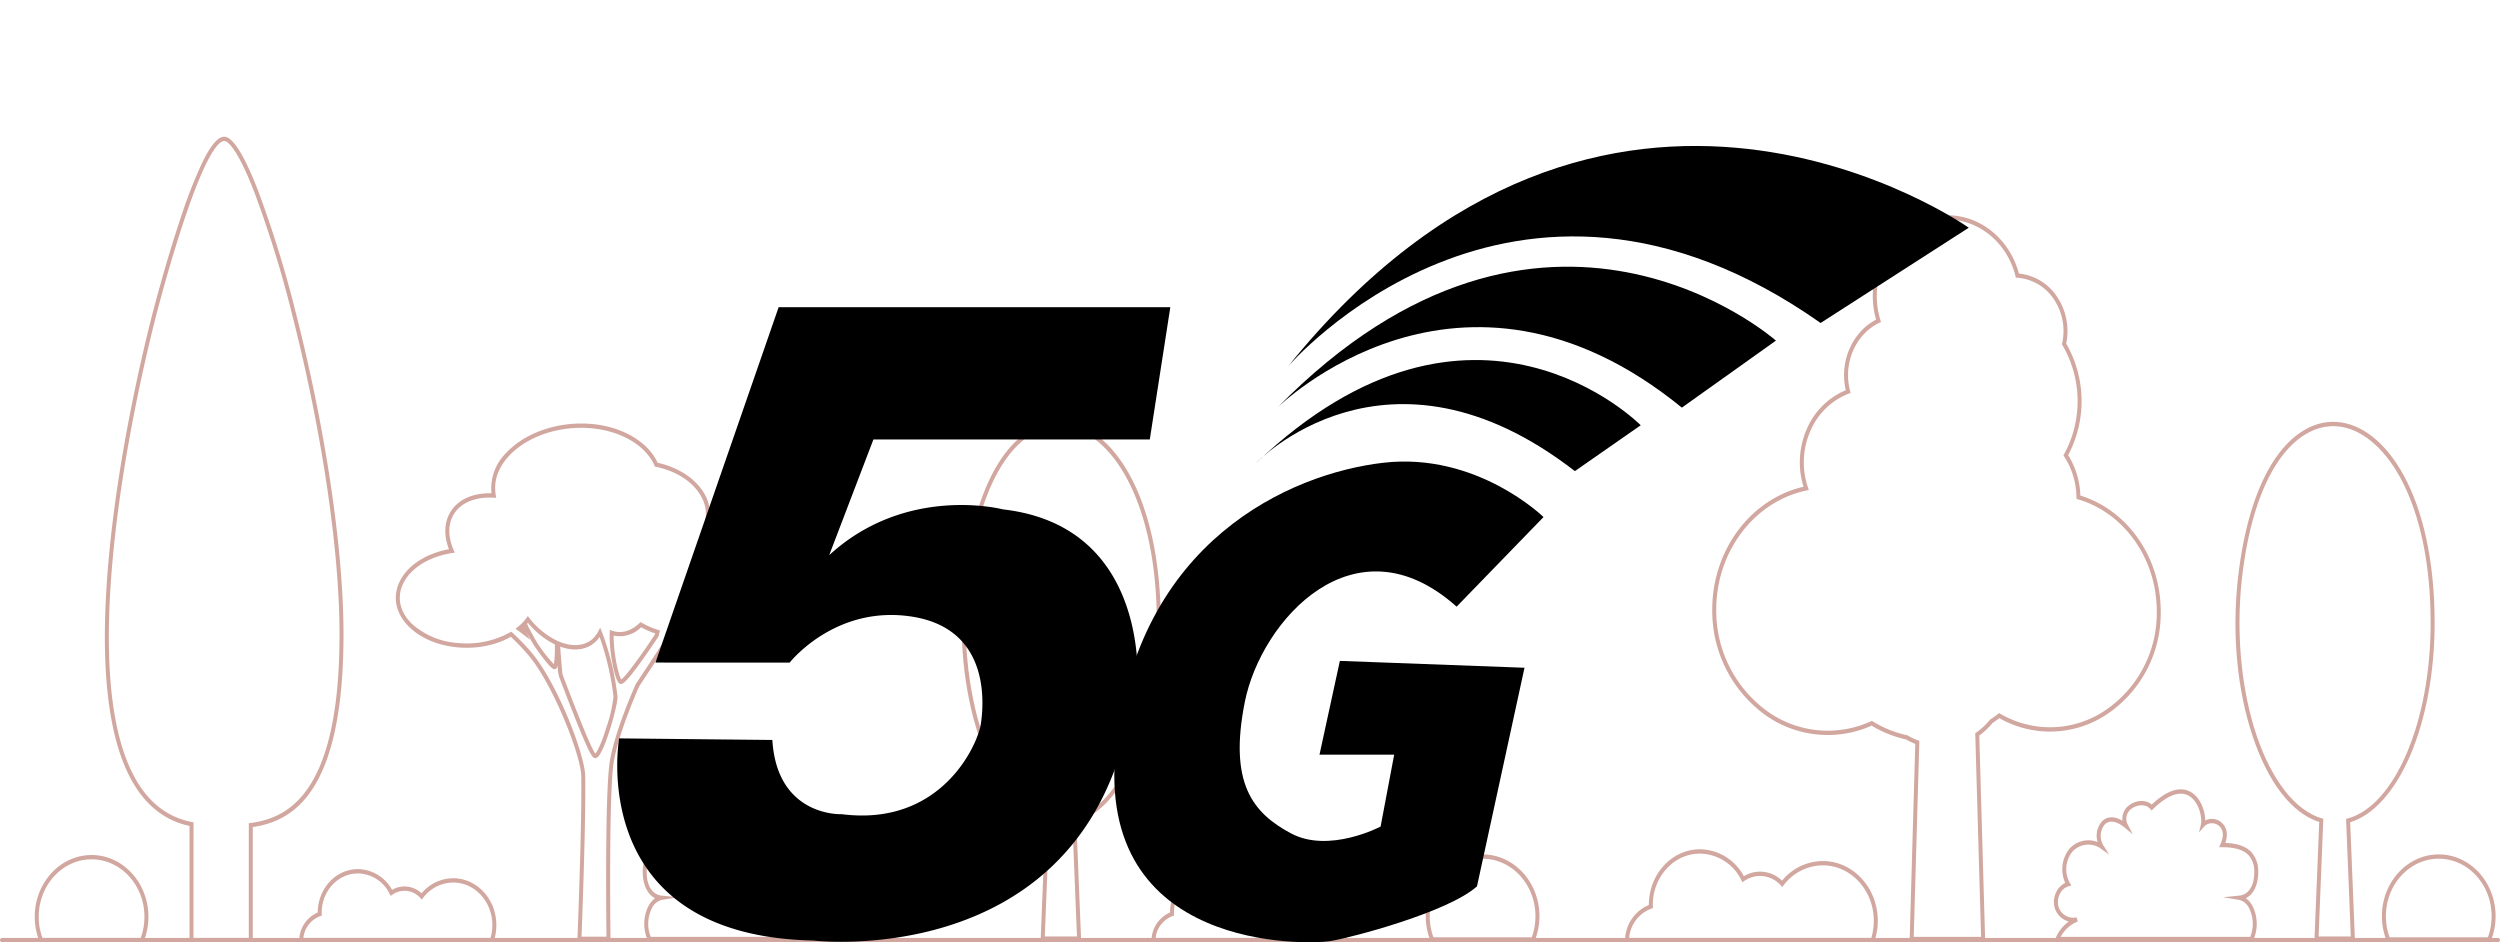
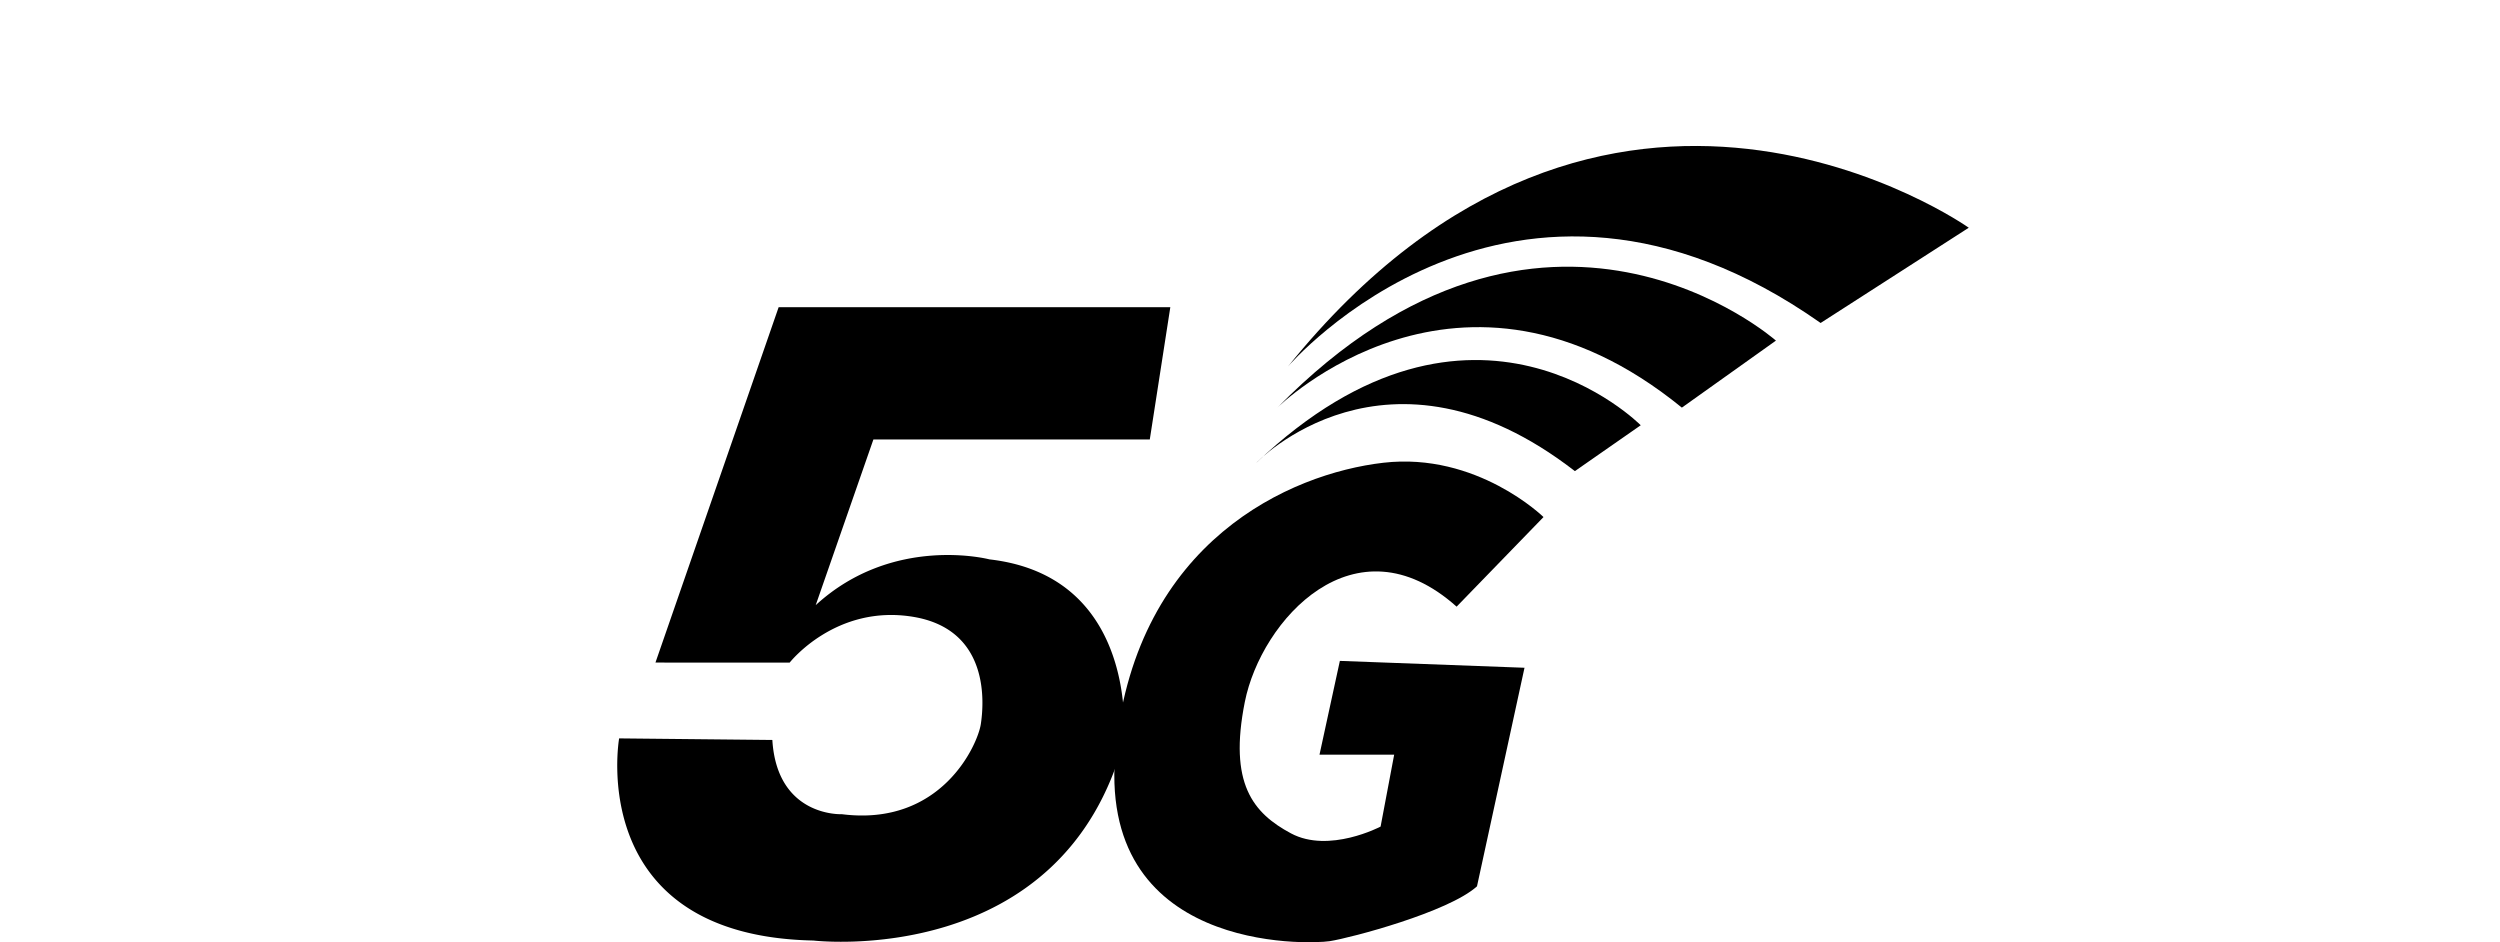
<svg xmlns="http://www.w3.org/2000/svg" width="603.613" height="227.499" viewBox="0 0 603.613 227.499">
  <defs>
    <clipPath id="clip-path">
-       <rect id="Rectangle_9543" data-name="Rectangle 9543" width="603.612" height="194.489" fill="#d1a7a0" />
-     </clipPath>
+       </clipPath>
    <clipPath id="clip-path-2">
      <rect id="Rectangle_10808" data-name="Rectangle 10808" width="377.583" height="227.499" fill="none" />
    </clipPath>
  </defs>
  <g id="Group_8427" data-name="Group 8427" transform="translate(-774.387 -773.913)">
    <g id="Group_7479" data-name="Group 7479" transform="translate(774.387 806.923)">
      <g id="Group_7353" data-name="Group 7353" clip-path="url(#clip-path)">
        <path id="Path_45159" data-name="Path 45159" d="M141.188,194.489H125.91V166.41c-5.729-1.217-10.322-4.733-13.654-10.457-6.229-10.7-8.181-29.083-5.8-54.631,2.185-23.452,7.376-46.2,10.275-57.675.548-2.139,3.458-13.336,7-23.91A117.389,117.389,0,0,1,129.01,6.2c2.034-4.17,3.764-6.2,5.286-6.2,2.023,0,4.711,4.224,7.989,12.554a270.21,270.21,0,0,1,9.409,30.427c7.139,28.03,11.4,56.86,11.4,77.12,0,38.556-12.374,45.165-21.907,46.575Zm-14.318-1.043h13.358v-27.69l.421-.056c9.223-1.232,21.485-7.3,21.485-45.6,0-20.172-4.249-48.9-11.366-76.842A269.084,269.084,0,0,0,141.4,12.964C137.049,1.9,134.862,1.043,134.3,1.043c-1.227,0-4.114,2.475-9.664,19.049-3.529,10.538-6.43,21.7-6.976,23.832-2.891,11.44-8.068,34.126-10.245,57.5-2.358,25.311-.454,43.468,5.658,53.968,3.258,5.6,7.768,8.984,13.406,10.067l.4.076Z" transform="translate(-80.155)" fill="#d1a7a0" />
-         <path id="Path_45160" data-name="Path 45160" d="M1788.207,247.99h-18.242l1.364-47.63a16.382,16.382,0,0,1-2.209-1.076,27.451,27.451,0,0,1-8.331-3.335,25.954,25.954,0,0,1-26.021-2.828,30.992,30.992,0,0,1-12.454-25.224c0-14.293,9.231-26.66,22.03-29.634a19.908,19.908,0,0,1,.756-13.828,17.63,17.63,0,0,1,9.454-9.481c-1.6-6.811,1.479-13.984,7.314-17.03a20.7,20.7,0,0,1,2.648-17.117,17.4,17.4,0,0,1,14.569-8.09c7.992,0,15.045,5.767,17.27,14.07a12.57,12.57,0,0,1,9.191,5.575,14.842,14.842,0,0,1,2.217,11.324,27.882,27.882,0,0,1,.481,26.951,19.587,19.587,0,0,1,2.945,9.759c11.443,3.531,19.4,14.959,19.4,27.927a29.37,29.37,0,0,1-12.944,24.851,24.675,24.675,0,0,1-26.011.964c-.545.418-1.1.815-1.656,1.183a17.7,17.7,0,0,1-3.2,3.019Zm-17.251-1.043h16.261l-1.408-49.159.226-.16a16.692,16.692,0,0,0,3.279-3.06l.048-.059.062-.041c.637-.419,1.275-.878,1.9-1.365l.242-.19.264.152a23.8,23.8,0,0,0,25.33-.786,28.315,28.315,0,0,0,12.479-23.957c0-12.627-7.829-23.74-19.04-27.024l-.349-.1-.006-.393a18.491,18.491,0,0,0-2.956-9.844l-.182-.279.162-.292a26.734,26.734,0,0,0-.415-26.321l-.113-.188.048-.218a13.737,13.737,0,0,0-2.007-10.678,11.6,11.6,0,0,0-8.819-5.182l-.345-.022-.09-.362c-2-8.041-8.761-13.657-16.436-13.657a16.474,16.474,0,0,0-13.792,7.658,19.616,19.616,0,0,0-2.384,16.623l.136.449-.4.191c-5.788,2.78-8.819,9.853-7.052,16.453l.127.476-.431.162a16.6,16.6,0,0,0-9.323,9.107,18.8,18.8,0,0,0-.538,13.593l.2.577-.556.117c-12.63,2.651-21.8,14.734-21.8,28.73a29.925,29.925,0,0,0,12.025,24.355,25.059,25.059,0,0,0,25.335,2.637l.217-.1.205.126a26.546,26.546,0,0,0,8.322,3.359l.072.016.064.038a15.49,15.49,0,0,0,2.461,1.174l.335.125Z" transform="translate(-1308.896 -53.754)" fill="#d1a7a0" />
        <path id="Path_45161" data-name="Path 45161" d="M2277.418,389.256h-9.783l1.156-28.673c-6.564-2.1-12.236-9.355-16-20.488-3.811-11.267-5.1-24.83-3.64-38.189,1.358-12.385,4.482-22.453,9.033-29.115,4.119-6.029,9.38-9.159,14.811-8.807,11.757.758,23.659,17.678,23.659,48.549,0,11.808-2.105,23.188-5.928,32.046-3.739,8.66-8.861,14.343-14.461,16.059Zm-8.78-1.043h7.777l-1.144-28.372.38-.1c11.426-3.123,20.043-23.416,20.043-47.2,0-13.965-2.476-25.99-7.16-34.776-4.114-7.717-9.8-12.358-15.6-12.732-5.094-.328-10.063,2.65-13.983,8.388-4.451,6.516-7.511,16.413-8.85,28.617-1.424,13.008-.116,26.752,3.588,37.706,3.671,10.855,9.4,18.128,15.719,19.953l.373.108Z" transform="translate(-1708.825 -195.123)" fill="#d1a7a0" />
        <path id="Path_45162" data-name="Path 45162" d="M996.128,389.256h-9.784l1.157-28.673c-6.565-2.1-12.236-9.355-16-20.488-3.81-11.267-5.1-24.83-3.64-38.189,1.359-12.385,4.482-22.453,9.033-29.115,4.119-6.03,9.379-9.16,14.811-8.807,11.757.758,23.659,17.678,23.659,48.549,0,11.808-2.105,23.189-5.928,32.046-3.738,8.66-8.861,14.343-14.461,16.059Zm-8.781-1.043h7.777L993.98,359.84l.38-.1c11.426-3.123,20.043-23.416,20.043-47.2,0-13.965-2.476-25.99-7.159-34.776-4.115-7.717-9.8-12.358-15.6-12.732-5.1-.327-10.064,2.65-13.983,8.388-4.451,6.516-7.511,16.413-8.85,28.617-1.424,13.008-.117,26.751,3.588,37.706,3.671,10.855,9.4,18.128,15.719,19.953l.373.108Z" transform="translate(-735.092 -195.123)" fill="#d1a7a0" />
        <path id="Path_45163" data-name="Path 45163" d="M449.957,390.467h-8l.022-.544c.011-.281,1.112-28.207.911-39.286-.093-5.094-6.91-22.371-12.807-29.222a52.721,52.721,0,0,0-4.2-4.385c-7.627,4.3-18.775,3.247-24.516-2.365-2.812-2.747-3.847-6.089-2.914-9.409,1.291-4.594,6.161-8.229,12.495-9.377-1.288-3.355-1.151-6.551.4-9.059,1.834-2.961,5.409-4.567,9.867-4.443a12.078,12.078,0,0,1,3.541-9.749c5.293-5.7,15.091-8.381,23.828-6.51,6.032,1.29,10.776,4.6,12.752,8.886,8.246,1.862,12.572,7.4,12.6,11.965a10.385,10.385,0,0,1-.235,2.839c6.831.813,14.318,4.794,15.125,11.844a11.441,11.441,0,0,1-3.433,9.278c-4.656,4.926-12.952,7.411-20.725,6.228L456.9,328.948c-.318.71-4.9,11.029-6.137,18.139-1.276,7.349-.816,42.5-.812,42.851Zm-7-1.043h6.027c-.057-4.61-.388-35.489.835-42.531,1.3-7.47,6.035-18,6.236-18.444l.04-.073,8.128-12.345.291.048c7.575,1.243,15.694-1.126,20.2-5.9a10.389,10.389,0,0,0,3.15-8.4h0c-.763-6.67-8.218-10.375-14.823-10.994l-.593-.056.176-.618a10.3,10.3,0,0,0,.359-2.969l-.015-.055v-.076c0-3.392-3.212-9.132-12.061-11.038l-.238-.051-.1-.238c-1.778-4.1-6.33-7.295-12.175-8.545-8.443-1.807-17.887.753-22.966,6.227-2.658,2.864-3.757,6.135-3.18,9.458l.114.654-.612-.037c-4.385-.266-7.889,1.18-9.61,3.958-1.455,2.349-1.48,5.427-.071,8.666l.279.64-.646.1c-6.27.959-11.113,4.4-12.337,8.754-.818,2.91.119,5.868,2.638,8.329a18.438,18.438,0,0,0,11.156,4.635,21.508,21.508,0,0,0,12.549-2.578l.286-.168.25.226a52.982,52.982,0,0,1,4.536,4.7c6.217,7.222,12.97,24.65,13.066,29.914.186,10.249-.737,34.834-.89,38.807m3.269-43.1c-.755,0-1.718-1.328-8.709-19.725a12.782,12.782,0,0,1-.325-2.652c-.177.761-.429.879-.724.895h0c-.313.016-.746-.13-2.31-2.082-.863-1.078-1.88-2.477-2.719-3.743a39.5,39.5,0,0,1-1.952-3.562l.19.42.845,1.862-1.555-1.208c-.005,0-.532-.413-1.374-1.032l-.557-.41.537-.439c.252-.206.454-.38.634-.548l.415-.386-.005-.011.252-.273a10.936,10.936,0,0,0,.764-.926l.361-.491.378.476a18.819,18.819,0,0,0,6.795,5.538l.28.123c3.269,1.393,7.493,1.486,9.546-2.431l.466-.89.388.933a64.976,64.976,0,0,1,3.784,15.559c.233,1.723-2.681,12.158-4.477,14.417a1.247,1.247,0,0,1-.929.584m.166-1h0Zm-.2-.043h0Zm-8.385-25.883c.4,5.642.553,6.646.6,6.812,1.665,4.38,6.643,17.483,7.881,19.008.431-.378,1.421-2.267,2.706-6.42a34.57,34.57,0,0,0,1.686-7.328,66.285,66.285,0,0,0-3.356-14.4c-2,2.908-5.524,3.781-9.518,2.331m-1.364,4.919h0ZM429.8,313.894a49.026,49.026,0,0,0,2.419,4.518,35.826,35.826,0,0,0,4.06,5.235,26.376,26.376,0,0,0,.228-4.788,19.712,19.712,0,0,1-6.487-5.225q-.107.131-.22.261m22.68,14.516a.756.756,0,0,1-.567-.3c-1.046-1.19-2.33-7.634-2.141-12.072l.029-.683.6.211c2.163.761,4.491.1,6.555-1.863l.25-.238.293.17a19.306,19.306,0,0,0,3.949,1.717l.445.139-.112.488q-.089.391-.177.791l-.022.1-.055.083c-.018.028-1.874,2.849-3.861,5.633-4.153,5.819-4.824,5.819-5.185,5.819m-1.766-11.666c-.047,4.41,1.218,9.711,1.832,10.577,1.023-.615,4.858-5.89,8.144-10.886q.024-.11.048-.219a20.175,20.175,0,0,1-3.4-1.491,7.231,7.231,0,0,1-6.62,2.019m10.421-.089h0Z" transform="translate(-302.55 -196.282)" fill="#d1a7a0" />
        <path id="Path_45164" data-name="Path 45164" d="M603.132,742.843H.48a.523.523,0,0,1,0-1.043H603.132a.523.523,0,0,1,0,1.043" transform="translate(0 -548.354)" fill="#d1a7a0" />
        <path id="Path_45165" data-name="Path 45165" d="M695.726,640.928H647.846l-.131-.294a9.6,9.6,0,0,1,.049-7.9,5.769,5.769,0,0,1,1.744-2.187c-2.163-1.053-2.974-3.823-2.978-6.185a6.969,6.969,0,0,1,1.619-4.892c1.3-1.417,3.377-2.159,6.327-2.26-1.086-3.089.516-4.634,1.068-5.055a3.562,3.562,0,0,1,3.778-.374c.013-2.2,1.057-5.282,3.244-6.715,1.8-1.18,4.931-1.613,9.673,2.882,1.549-1.355,3.986-1,5.506.2a4,4,0,0,1,1.547,3.73c2.707-1.657,4.342-.512,4.967.129a5.3,5.3,0,0,1,1.053,4.987,6.141,6.141,0,0,1,6.752,1.569,7.933,7.933,0,0,1,1.057,8.3A4.6,4.6,0,0,1,695.258,629a5.331,5.331,0,0,1,.375,3.99,4.914,4.914,0,0,1-3.377,3.2,8.951,8.951,0,0,1,3.183,4.013Zm-47.272-1.043h45.77a8.11,8.11,0,0,0-4.131-3.718l.293-.992a3.713,3.713,0,0,0,4.339-2.523,4.207,4.207,0,0,0-.307-3.146,3.416,3.416,0,0,0-2.115-1.84l-.661-.168.365-.621a6.769,6.769,0,0,0-.632-7.586,5.2,5.2,0,0,0-6.816-.732l-2.027,1.452,1.365-2.181a4.39,4.39,0,0,0-.3-5.065c-1.129-1.157-2.929-.857-4.94.823l-1.822,1.522,1.108-2.187a2.959,2.959,0,0,0-.766-3.931c-1.314-1.036-3.471-1.276-4.586.019l-.322.374-.35-.343c-3.553-3.485-6.618-4.549-8.862-3.08-2.3,1.507-3.048,5.248-2.688,6.783l.45,1.925-1.263-1.436a2.59,2.59,0,0,0-3.465-.222c-1.182.9-1.349,2.533-.459,4.479l.345.754H655.2c-3.069,0-5.152.643-6.369,1.967a5.851,5.851,0,0,0-1.338,4.153c.007,3.835,1.856,5.385,3.585,5.558l3.951.394-3.924.641a3.723,3.723,0,0,0-2.489,2.267,8.448,8.448,0,0,0-.158,6.663m46.725-7.064h0Z" transform="translate(-491.338 -446.692)" fill="#d1a7a0" />
        <path id="Path_45166" data-name="Path 45166" d="M2113.966,640.928h-47.881l.287-.727a8.952,8.952,0,0,1,3.183-4.013,4.913,4.913,0,0,1-3.376-3.2,5.332,5.332,0,0,1,.375-3.99,4.6,4.6,0,0,1,2.138-2.141,7.932,7.932,0,0,1,1.057-8.3,6.139,6.139,0,0,1,6.752-1.569,5.3,5.3,0,0,1,1.053-4.987c.625-.64,2.26-1.785,4.967-.129a4,4,0,0,1,1.547-3.73c1.52-1.2,3.957-1.552,5.506-.2,4.742-4.5,7.872-4.063,9.673-2.882,2.187,1.433,3.23,4.518,3.244,6.715a3.564,3.564,0,0,1,3.778.374c.552.421,2.155,1.966,1.068,5.055,2.951.1,5.025.844,6.327,2.26a6.964,6.964,0,0,1,1.618,4.892c0,2.361-.814,5.132-2.977,6.185a5.773,5.773,0,0,1,1.744,2.187,9.6,9.6,0,0,1,.049,7.9Zm-46.379-1.043h45.771a8.446,8.446,0,0,0-.159-6.663,3.721,3.721,0,0,0-2.489-2.267l-3.924-.641,3.952-.394c1.729-.172,3.578-1.723,3.584-5.558a5.849,5.849,0,0,0-1.338-4.153c-1.216-1.323-3.3-1.967-6.368-1.967h-.784l.345-.754c.89-1.945.722-3.578-.459-4.479a2.59,2.59,0,0,0-3.466.222l-1.263,1.436.45-1.925c.359-1.535-.389-5.276-2.688-6.783-2.244-1.47-5.308-.405-8.862,3.08l-.35.343-.322-.374c-1.115-1.294-3.271-1.055-4.585-.019a2.958,2.958,0,0,0-.766,3.932l1.109,2.187-1.822-1.522c-2.01-1.679-3.81-1.98-4.939-.823a4.39,4.39,0,0,0-.3,5.065l1.365,2.181-2.027-1.452a5.2,5.2,0,0,0-6.816.732,6.77,6.77,0,0,0-.632,7.586l.366.621-.661.168a3.417,3.417,0,0,0-2.115,1.84,4.21,4.21,0,0,0-.308,3.146,3.715,3.715,0,0,0,4.339,2.524l.293.992a8.11,8.11,0,0,0-4.131,3.718" transform="translate(-1570.046 -446.692)" fill="#d1a7a0" />
        <path id="Path_45167" data-name="Path 45167" d="M347.808,695.753H300.917l.022-.544a7.416,7.416,0,0,1,4.46-6.639c.031-5.78,4.369-10.472,9.7-10.472a9.56,9.56,0,0,1,8.256,5.007,5.92,5.92,0,0,1,3-.818,6,6,0,0,1,4.115,1.648,10.03,10.03,0,0,1,7.646-3.634c5.742,0,10.413,5.075,10.413,11.313a12.159,12.159,0,0,1-.6,3.794Zm-45.866-1.043h45.182a11.058,11.058,0,0,0,.439-3.1c0-5.663-4.24-10.27-9.453-10.27a9.154,9.154,0,0,0-7.244,3.673l-.337.437-.37-.4a5.138,5.138,0,0,0-3.81-1.719,5.054,5.054,0,0,0-2.908.929l-.433.3-.248-.49a8.663,8.663,0,0,0-7.663-4.93c-4.818,0-8.737,4.258-8.737,9.492,0,.1,0,.2,0,.294l.011.4-.348.117a6.284,6.284,0,0,0-4.085,5.27" transform="translate(-228.686 -501.264)" fill="#d1a7a0" />
        <path id="Path_45168" data-name="Path 45168" d="M1205.1,695.753h-46.891l.022-.544a7.416,7.416,0,0,1,4.46-6.639c.031-5.78,4.369-10.472,9.7-10.472a9.56,9.56,0,0,1,8.256,5.007,5.921,5.921,0,0,1,3-.818,6,6,0,0,1,4.115,1.648,10.031,10.031,0,0,1,7.646-3.634c5.742,0,10.413,5.075,10.413,11.313a12.158,12.158,0,0,1-.6,3.794Zm-45.866-1.043h45.182a11.064,11.064,0,0,0,.439-3.1c0-5.663-4.241-10.27-9.453-10.27a9.152,9.152,0,0,0-7.244,3.673l-.338.437-.37-.4a5.138,5.138,0,0,0-3.81-1.719,5.056,5.056,0,0,0-2.908.929l-.433.3-.248-.49a8.663,8.663,0,0,0-7.663-4.93c-4.818,0-8.737,4.258-8.737,9.492q0,.147,0,.293l.011.4-.349.118a6.284,6.284,0,0,0-4.085,5.27" transform="translate(-880.196 -501.264)" fill="#d1a7a0" />
        <path id="Path_45169" data-name="Path 45169" d="M1694.655,682.182h-60.162l.022-.545a9.391,9.391,0,0,1,5.746-8.453v-.025c0-7.4,5.542-13.42,12.353-13.42a12.193,12.193,0,0,1,10.586,6.5,7.508,7.508,0,0,1,3.909-1.1,7.616,7.616,0,0,1,5.312,2.182,12.8,12.8,0,0,1,9.839-4.741c7.32,0,13.276,6.47,13.276,14.423a15.509,15.509,0,0,1-.767,4.837Zm-59.143-1.043h58.46a14.407,14.407,0,0,0,.6-4.14c0-7.378-5.525-13.38-12.316-13.38a11.925,11.925,0,0,0-9.437,4.785l-.338.437-.371-.4a6.75,6.75,0,0,0-5.006-2.258,6.641,6.641,0,0,0-3.821,1.22l-.433.3-.248-.49a11.3,11.3,0,0,0-9.993-6.429c-6.282,0-11.393,5.552-11.393,12.377,0,.128,0,.256.006.383l.011.4-.348.117a8.26,8.26,0,0,0-5.377,7.083" transform="translate(-1242.154 -487.693)" fill="#d1a7a0" />
        <path id="Path_45170" data-name="Path 45170" d="M2422.125,685.541h-25.016l-.124-.317a15.923,15.923,0,0,1-1.09-5.832c0-8.22,6.156-14.908,13.722-14.908s13.723,6.688,13.723,14.908a15.918,15.918,0,0,1-1.09,5.832Zm-24.377-1.043h23.738a14.84,14.84,0,0,0,.893-5.107c0-7.645-5.725-13.865-12.762-13.865s-12.762,6.22-12.762,13.865a14.826,14.826,0,0,0,.894,5.107" transform="translate(-1820.792 -491.2)" fill="#d1a7a0" />
        <path id="Path_45171" data-name="Path 45171" d="M1460.356,685.541h-25.016l-.125-.317a15.938,15.938,0,0,1-1.09-5.832c0-8.22,6.156-14.908,13.723-14.908s13.722,6.688,13.722,14.908a15.914,15.914,0,0,1-1.091,5.832ZM1435.98,684.5h23.738a14.831,14.831,0,0,0,.893-5.107c0-7.645-5.725-13.865-12.762-13.865s-12.763,6.22-12.763,13.865a14.835,14.835,0,0,0,.894,5.107" transform="translate(-1089.883 -491.2)" fill="#d1a7a0" />
        <path id="Path_45172" data-name="Path 45172" d="M61.178,686.108H36.162l-.124-.317a15.924,15.924,0,0,1-1.09-5.832c0-8.22,6.156-14.908,13.723-14.908s13.722,6.688,13.722,14.908a15.925,15.925,0,0,1-1.09,5.832ZM36.8,685.065H60.539a14.832,14.832,0,0,0,.893-5.107c0-7.645-5.725-13.865-12.762-13.865s-12.763,6.22-12.763,13.865a14.83,14.83,0,0,0,.894,5.107" transform="translate(-26.558 -491.619)" fill="#d1a7a0" />
      </g>
    </g>
    <g id="Group_8387" data-name="Group 8387" transform="translate(923.418 773.913)">
      <g id="Group_8393" data-name="Group 8393">
        <g id="Group_8392" data-name="Group 8392" clip-path="url(#clip-path-2)">
          <path id="Path_49665" data-name="Path 49665" d="M172.956,118.891l20.979-21.634s-16.062-15.733-38.679-13.111-59.33,19.012-64.574,68.671,46.545,47.626,51.626,46.84,28.681-7.014,35.565-13.242l11.473-52.774-44.58-1.657-4.917,22.636h18.029L154.6,171.992s-12.456,6.556-21.634,1.64-15.078-12.034-11.145-31.749,26.55-44.954,51.134-22.992" transform="translate(29.707 27.583)" />
        </g>
      </g>
      <g id="Group_8395" data-name="Group 8395">
        <g id="Group_8394" data-name="Group 8394" clip-path="url(#clip-path-2)">
-           <path id="Path_49666" data-name="Path 49666" d="M122.407,155.982a68.913,68.913,0,0,0,2.334-9.918,5,5,0,0,1,.926-2.153c-.214-10.706-3.8-35.992-32.545-39.285,0,0-23.257-6.1-41.946,11.058L61.847,87.75h66.732l4.957-31.936H38.968l-29.743,85.8H41.637S52.7,127.508,71.381,130.558s17.159,20.972,16.4,25.931-9.533,24.786-33.556,21.735c0,0-15.634.763-16.778-17.922L.455,159.92s-8.39,47.666,46.9,48.808c0,0,60.619,7.207,75.15-48.92a6.037,6.037,0,0,1-.1-3.826" transform="translate(0 18.36)" />
+           <path id="Path_49666" data-name="Path 49666" d="M122.407,155.982c-.214-10.706-3.8-35.992-32.545-39.285,0,0-23.257-6.1-41.946,11.058L61.847,87.75h66.732l4.957-31.936H38.968l-29.743,85.8H41.637S52.7,127.508,71.381,130.558s17.159,20.972,16.4,25.931-9.533,24.786-33.556,21.735c0,0-15.634.763-16.778-17.922L.455,159.92s-8.39,47.666,46.9,48.808c0,0,60.619,7.207,75.15-48.92a6.037,6.037,0,0,1-.1-3.826" transform="translate(0 18.36)" />
          <path id="Path_49667" data-name="Path 49667" d="M116.092,90.245s31.512-33.216,76.934,1.988l15.9-11.073s-40.312-40.88-92.831,9.085" transform="translate(38.189 21.517)" />
          <path id="Path_49668" data-name="Path 49668" d="M119.937,82.48s44-43.719,97.658,0L240.307,66.3S184.379,16.9,119.937,82.48" transform="translate(39.453 15.939)" />
          <path id="Path_49669" data-name="Path 49669" d="M121.862,79.759s53.938-63.024,128.6-10.5l35.77-23s-87.441-61.887-164.371,33.5" transform="translate(40.087 8.724)" />
        </g>
      </g>
    </g>
  </g>
</svg>